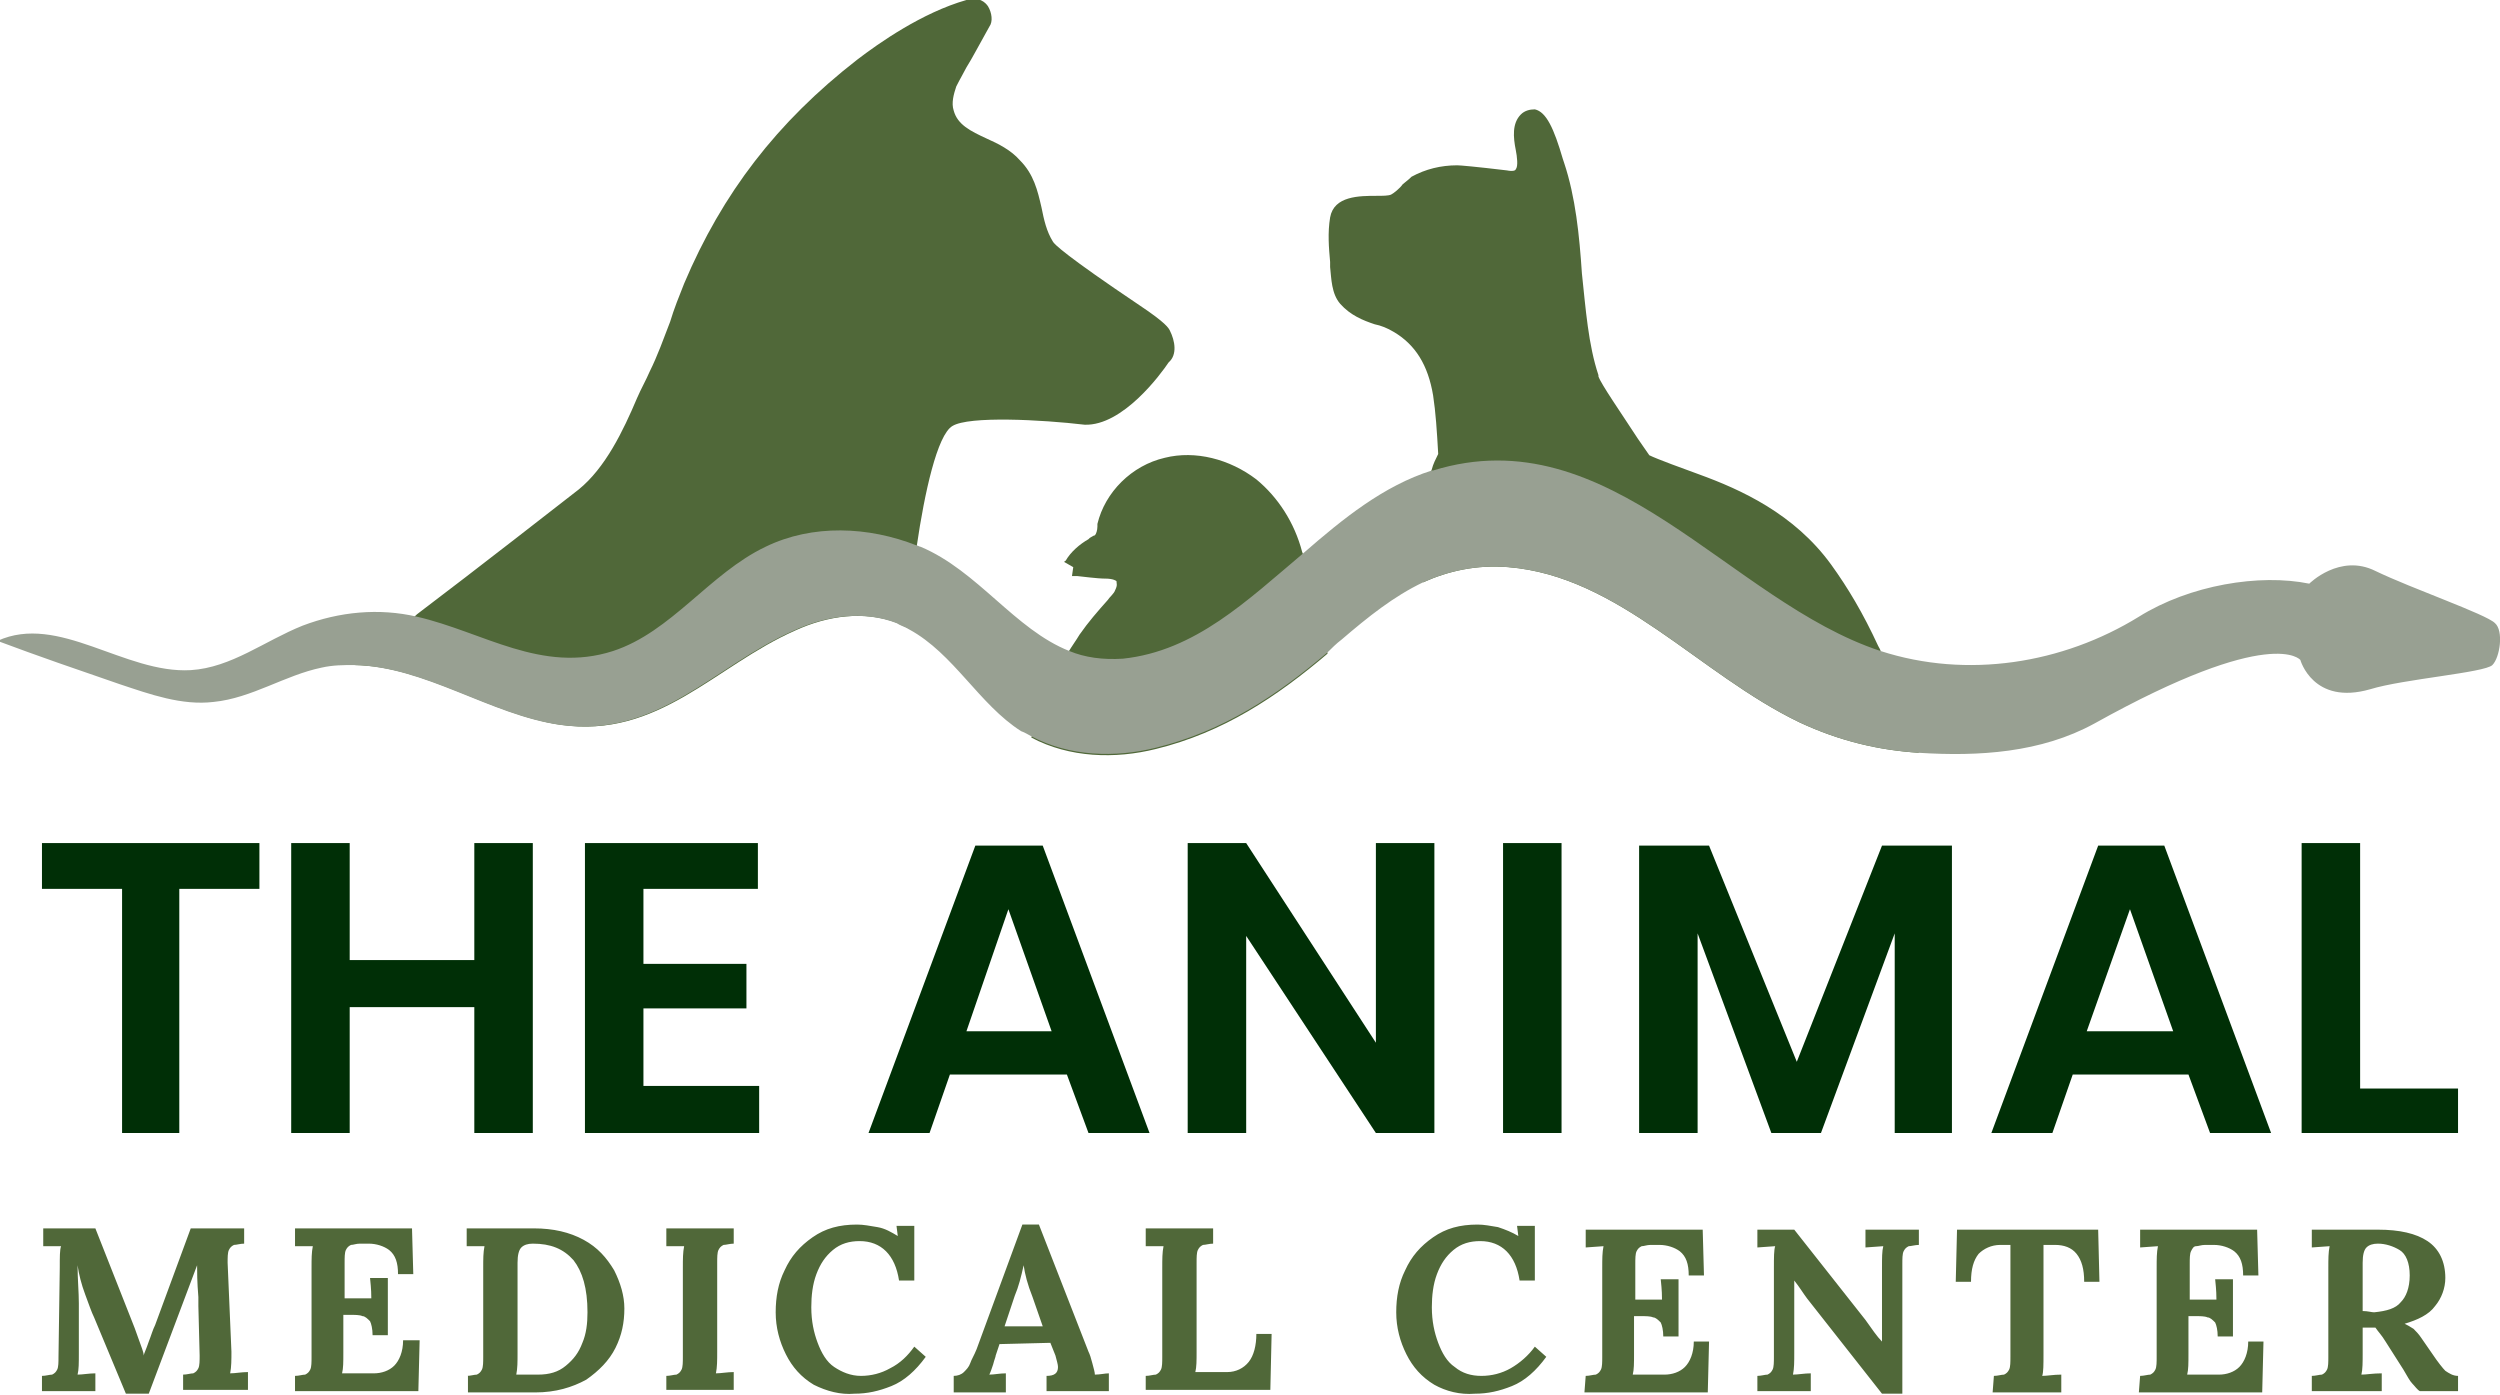
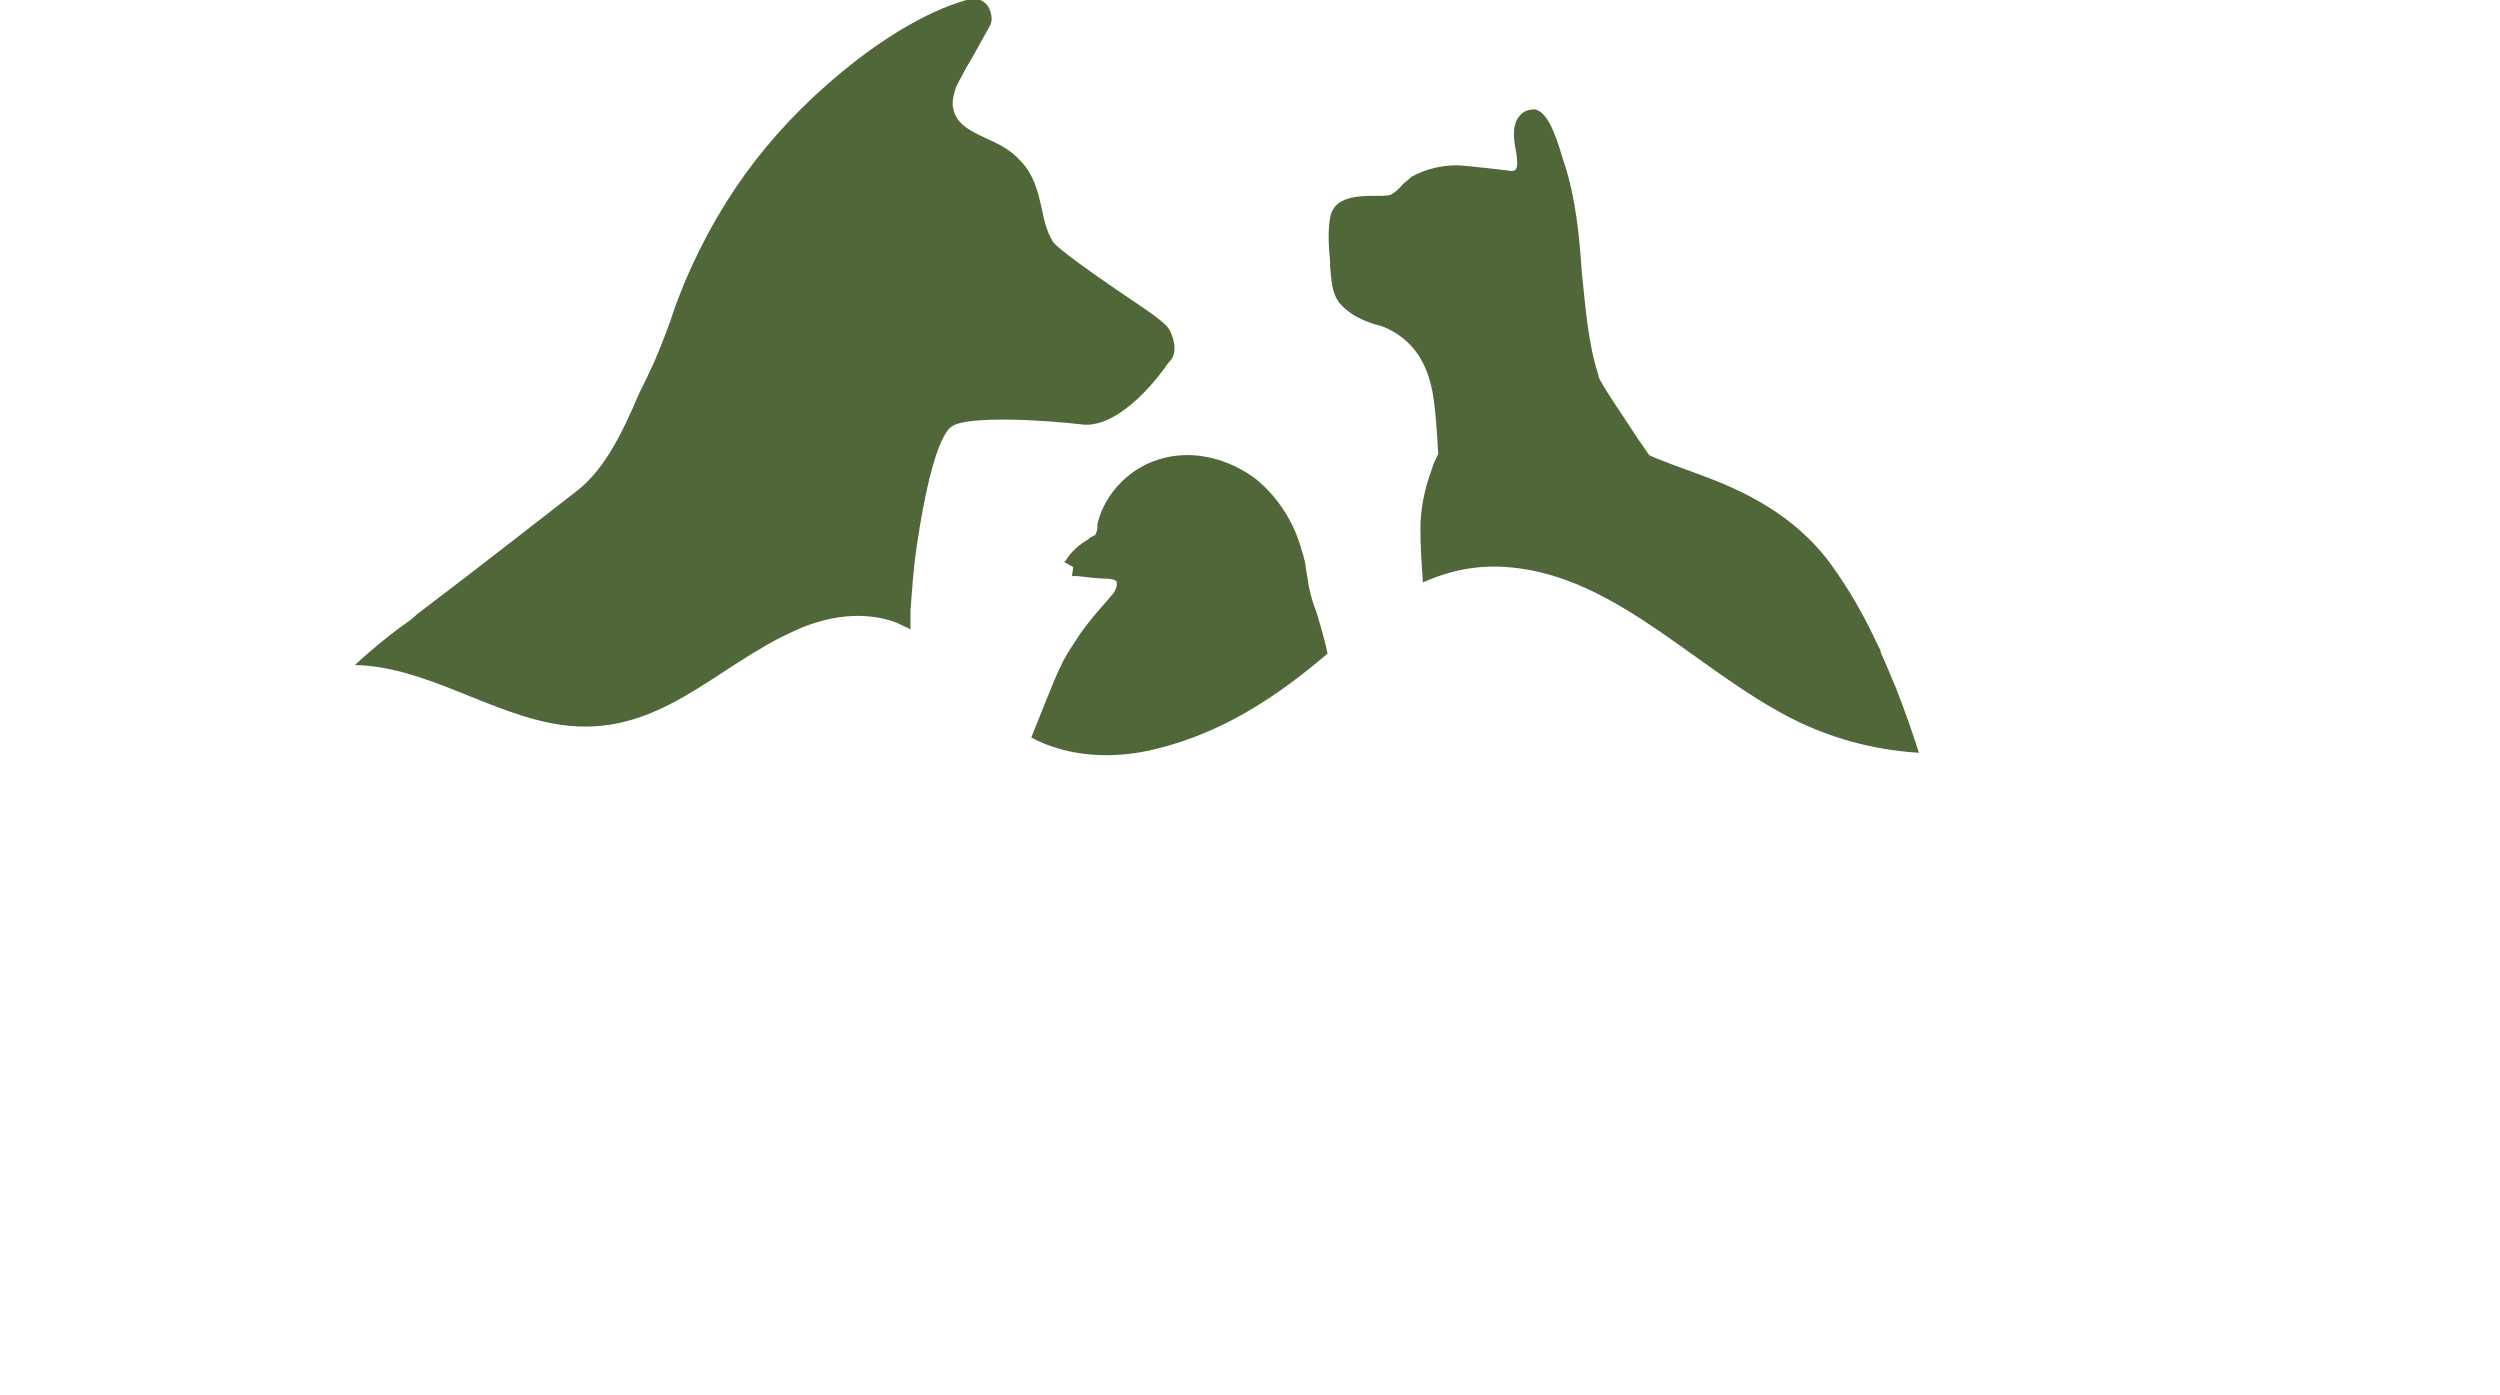
<svg xmlns="http://www.w3.org/2000/svg" id="Layer_1" x="0" y="0" version="1.1" viewBox="0 0 196.6 109.7" xml:space="preserve">
  <style>.st0{fill:#002f06}.st1{fill:#506839}</style>
  <g>
    <g>
-       <path d="M20.4 66.3v3.6h-6.3v19.2H9.6V69.9H3.3v-3.6h17.1zM41.9 66.3v22.8h-4.6v-9.9h-9.8v9.9h-4.6V66.3h4.6v9.2h9.8v-9.2h4.6zM50.6 69.9v5.9h8.1v3.5h-8.1v6.1h9.1v3.7H46V66.3h13.6v3.6h-9zM83.9 84.5h-9.2l-1.6 4.6h-4.8l8.4-22.6H82l8.4 22.6h-4.8l-1.7-4.6zm-1.2-3.4l-3.4-9.6-3.3 9.6h6.7zM112.8 89.1h-4.6L98 73.6v15.5h-4.6V66.3H98L108.2 82V66.3h4.6v22.8zM122.8 66.3v22.8h-4.6V66.3h4.6zM153.5 66.5v22.6H149V73.4l-5.8 15.7h-3.9l-5.8-15.7v15.7h-4.6V66.5h5.5l6.9 17 6.7-17h5.5zM172.1 84.5H163l-1.6 4.6h-4.8l8.4-22.6h5.2l8.4 22.6h-4.8l-1.7-4.6zm-1.2-3.4l-3.4-9.6-3.4 9.6h6.8zM185.6 85.6h7.7v3.5H181V66.3h4.6v19.3z" class="st0" />
-     </g>
+       </g>
    <g>
-       <path d="M7.4 103.6c-.2-.4-.4-1-.7-1.8s-.5-1.6-.6-2.3c0 1.1.1 2.1.1 3v3.9c0 .8 0 1.3-.1 1.7.4 0 .9-.1 1.4-.1v1.4H3.3v-1.2c.3 0 .6-.1.8-.1.2-.1.3-.2.4-.4s.1-.6.1-1l.1-7c0-.9 0-1.4.1-1.7H3.4v-1.4h4.1l2.8 7.1c.2.5.4 1 .6 1.6.2.6.4 1 .4 1.3 0-.1.2-.5.4-1.1.2-.5.3-.9.5-1.3l2.8-7.6h4.2v1.2c-.3 0-.6.1-.8.1-.2.1-.3.2-.4.4-.1.2-.1.6-.1 1l.3 7c0 .6 0 1.2-.1 1.7.4 0 .9-.1 1.4-.1v1.4h-5.1v-1.2c.3 0 .6-.1.8-.1.2-.1.3-.2.4-.4.1-.2.1-.6.1-1l-.1-3.9v-.7c-.1-1.2-.1-2-.1-2.5l-3.8 10.1H9.9l-2.5-6zM23.2 108.2c.3 0 .6-.1.8-.1.2-.1.3-.2.4-.4s.1-.6.1-1v-7c0-.7 0-1.2.1-1.7h-1.4v-1.4h9.2l.1 3.6h-1.2c0-.9-.2-1.5-.7-1.9-.4-.3-1-.5-1.6-.5h-.7c-.3 0-.5.1-.7.1-.2.1-.3.2-.4.4-.1.2-.1.6-.1 1v2.8h2.1c0-.2 0-.7-.1-1.6h1.4v4.5h-1.2c0-.5-.1-.9-.2-1.1-.2-.2-.4-.4-.6-.4-.2-.1-.6-.1-1-.1H27v3c0 .7 0 1.2-.1 1.6h2.5c.6 0 1.2-.2 1.6-.6.4-.4.7-1.1.7-2H33l-.1 4h-9.7v-1.2zM36.7 108.2c.3 0 .6-.1.8-.1.2-.1.3-.2.4-.4s.1-.6.1-1v-7c0-.7 0-1.2.1-1.7h-1.4v-1.4H42c1.5 0 2.8.3 3.9.9 1.1.6 1.8 1.4 2.4 2.4.5 1 .8 2 .8 3 0 1.1-.2 2.1-.7 3.1s-1.3 1.8-2.3 2.5c-1.1.6-2.4 1-4 1h-5.3v-1.3zm7.8-.8c.6-.5 1-1 1.3-1.8.3-.7.4-1.5.4-2.4 0-1.9-.4-3.2-1.1-4.1-.8-.9-1.8-1.3-3.2-1.3-.4 0-.7.1-.9.3-.2.2-.3.6-.3 1.2v7.1c0 .7 0 1.2-.1 1.7H42.3c.9 0 1.6-.2 2.2-.7zM52.4 108.2c.3 0 .6-.1.8-.1.2-.1.3-.2.4-.4s.1-.6.1-1v-7c0-.7 0-1.2.1-1.7h-1.4v-1.4h5.3v1.2c-.3 0-.6.1-.8.1-.2.1-.3.2-.4.4-.1.2-.1.6-.1 1v7c0 .7 0 1.2-.1 1.7.4 0 .9-.1 1.4-.1v1.4h-5.3v-1.1zM64 108.9c-1-.6-1.7-1.4-2.2-2.4-.5-1-.8-2.1-.8-3.3 0-1.2.2-2.3.7-3.3.5-1.1 1.2-1.9 2.2-2.6 1-.7 2.1-1 3.5-1 .5 0 1 .1 1.6.2s1.1.4 1.6.7l-.1-.8h1.4v4.3h-1.2c-.3-2-1.4-3.1-3.1-3.1-.8 0-1.5.2-2.1.7-.6.5-1 1.1-1.3 1.9-.3.8-.4 1.7-.4 2.6 0 1.1.2 2 .5 2.8s.7 1.5 1.3 1.9 1.3.7 2.1.7 1.6-.2 2.3-.6c.8-.4 1.4-1 1.9-1.7l.9.8c-.8 1.1-1.7 1.9-2.7 2.3-1 .4-1.9.6-2.9.6-1.1.1-2.2-.2-3.2-.7zM75 108.2c.3 0 .6-.1.8-.3.2-.2.4-.4.5-.7.1-.3.3-.6.5-1.1l3.6-9.8h1.3l3.9 10c.1.2.2.5.3.9.1.4.2.7.2.9.4 0 .8-.1 1.1-.1v1.4h-4.9v-1.2c.6 0 .9-.2.9-.7 0-.2-.1-.5-.2-.9l-.4-1-4 .1-.3.9c0 .1-.1.3-.2.7-.1.3-.2.6-.3.8.4 0 .8-.1 1.3-.1v1.5H75v-1.3zm7-3.9l-.8-2.3c-.4-1-.6-1.8-.7-2.5-.2.9-.4 1.7-.7 2.4l-.8 2.4h3zM90.1 108.2c.3 0 .6-.1.8-.1.2-.1.3-.2.4-.4s.1-.6.1-1v-7c0-.7 0-1.2.1-1.7h-1.4v-1.4h5.3v1.2c-.3 0-.6.1-.8.1-.2.1-.3.2-.4.4-.1.2-.1.6-.1 1v7c0 .7 0 1.2-.1 1.6h2.5c.7 0 1.3-.3 1.7-.8.4-.5.6-1.3.6-2.2h1.2l-.1 4.4h-9.8v-1.1zM112.8 108.9c-1-.6-1.7-1.4-2.2-2.4-.5-1-.8-2.1-.8-3.3 0-1.2.2-2.3.7-3.3.5-1.1 1.2-1.9 2.2-2.6 1-.7 2.1-1 3.5-1 .5 0 1 .1 1.6.2.6.2 1.1.4 1.6.7l-.1-.8h1.4v4.3h-1.2c-.3-2-1.4-3.1-3.1-3.1-.8 0-1.5.2-2.1.7-.6.5-1 1.1-1.3 1.9-.3.8-.4 1.7-.4 2.6 0 1.1.2 2 .5 2.8.3.8.7 1.5 1.3 1.9.6.5 1.3.7 2.1.7s1.6-.2 2.3-.6 1.4-1 1.9-1.7l.9.8c-.8 1.1-1.7 1.9-2.7 2.3-1 .4-1.9.6-2.9.6-1.2.1-2.3-.2-3.2-.7zM124.7 108.2c.3 0 .6-.1.8-.1.2-.1.3-.2.4-.4s.1-.6.1-1v-7c0-.7 0-1.2.1-1.7l-1.4.1v-1.4h9.2l.1 3.6h-1.2c0-.9-.2-1.5-.7-1.9-.4-.3-1-.5-1.6-.5h-.7c-.3 0-.5.1-.7.1-.2.1-.3.2-.4.4-.1.2-.1.6-.1 1v2.8h2.1c0-.2 0-.7-.1-1.6h1.4v4.5h-1.2c0-.5-.1-.9-.2-1.1-.2-.2-.4-.4-.6-.4-.2-.1-.6-.1-1-.1h-.5v3c0 .7 0 1.2-.1 1.6h2.5c.6 0 1.2-.2 1.6-.6.4-.4.7-1.1.7-2h1.2l-.1 4h-9.7l.1-1.3zM142.1 102.1c-.3-.4-.6-.9-1-1.4v5.7c0 .7 0 1.2-.1 1.7.4 0 .9-.1 1.4-.1v1.4h-4.2v-1.2c.3 0 .6-.1.8-.1.2-.1.3-.2.4-.4.1-.2.1-.6.1-1v-7c0-.8 0-1.4.1-1.7l-1.4.1v-1.4h2.9l5.6 7.1c.5.7.9 1.3 1.3 1.7v-5.8c0-.8 0-1.3.1-1.7l-1.4.1v-1.4h4.2v1.2c-.3 0-.6.1-.8.1-.2.1-.3.2-.4.4-.1.2-.1.6-.1 1v10.2H148l-5.9-7.5zM156.8 108.2c.3 0 .6-.1.8-.1.2-.1.3-.2.4-.4s.1-.6.1-1v-8.8h-.8c-.7 0-1.3.3-1.7.7-.4.5-.6 1.2-.6 2.2h-1.2l.1-4.1H165l.1 4.1h-1.2c0-1-.2-1.7-.6-2.2s-1-.7-1.7-.7h-.9v8.6c0 .8 0 1.4-.1 1.7.4 0 .9-.1 1.5-.1v1.4h-5.4l.1-1.3zM168.3 108.2c.3 0 .6-.1.8-.1.2-.1.3-.2.4-.4s.1-.6.1-1v-7c0-.7 0-1.2.1-1.7l-1.4.1v-1.4h9.2l.1 3.6h-1.2c0-.9-.2-1.5-.7-1.9-.4-.3-1-.5-1.6-.5h-.7c-.3 0-.5.1-.7.1s-.3.2-.4.4c-.1.2-.1.6-.1 1v2.8h2.1c0-.2 0-.7-.1-1.6h1.4v4.5h-1.2c0-.5-.1-.9-.2-1.1-.2-.2-.4-.4-.6-.4-.2-.1-.6-.1-1-.1h-.5v3c0 .7 0 1.2-.1 1.6h2.5c.6 0 1.2-.2 1.6-.6.4-.4.7-1.1.7-2h1.2l-.1 4h-9.7l.1-1.3zM181.8 108.2c.3 0 .6-.1.8-.1.2-.1.3-.2.4-.4s.1-.6.1-1v-7c0-.7 0-1.2.1-1.7l-1.4.1v-1.4h5.2c1.7 0 3 .3 3.9.9.9.6 1.4 1.6 1.4 2.9 0 .8-.3 1.6-.8 2.2-.5.7-1.4 1.1-2.4 1.4.2.1.4.2.7.4.2.2.4.4.6.7l.9 1.3c.4.6.8 1.1 1 1.3.3.2.6.4 1 .4v1.2h-3c-.2-.1-.4-.4-.6-.6s-.4-.6-.7-1.1l-1.4-2.2c-.3-.5-.6-.8-.8-1.1h-1v2c0 .7 0 1.3-.1 1.7.4 0 .9-.1 1.6-.1v1.4h-5.5v-1.2zm7-5.8c.4-.4.7-1.1.7-2.1s-.3-1.7-.8-2c-.5-.3-1.1-.5-1.7-.5-.4 0-.7.1-.9.3-.2.2-.3.6-.3 1.2v3.8c.4 0 .7.1.9.1 1-.1 1.7-.3 2.1-.8z" class="st1" />
-     </g>
+       </g>
    <g>
      <g>
        <path d="M149.1 54.1c.7 1.8 1.3 3.5 1.8 5.1-3.1-.2-6.2-.9-9.4-2.4-7.9-3.8-14.2-11.5-22.9-12.2-2.5-.2-4.7.3-6.7 1.2-.1-1.4-.2-2.8-.2-4.2 0-1.5.3-3.1.9-4.7.1-.4.3-.8.5-1.2-.1-1.8-.2-3.3-.4-4.6-.4-2.4-1.4-4-3.1-5-.5-.3-1-.5-1.5-.6-.9-.3-1.9-.7-2.7-1.6-.7-.8-.7-2-.8-2.9v-.4c-.1-1.1-.2-2.3 0-3.5.3-1.7 2.3-1.7 3.7-1.7.4 0 .9 0 1.1-.1.2-.1.7-.5.9-.8.5-.4.6-.5.7-.6 1.1-.6 2.3-.9 3.6-.9.2 0 1.4.1 3.9.4.5.1.7 0 .7-.1.2-.2.1-1 0-1.5-.2-1-.3-2.1.4-2.8.3-.3.7-.4 1.1-.4.9.2 1.5 1.5 2.2 3.9l.1.3c.9 2.7 1.2 5.7 1.4 8.7.3 2.8.5 5.6 1.3 8v.1c.2.6 1.8 2.9 3.1 4.9l.9 1.3c.6.3 2.8 1.1 3.9 1.5 3.3 1.2 7.5 3.1 10.4 7.1 1.3 1.8 2.5 3.8 3.7 6.4.1.2.2.3.2.5.5 1.1.8 1.9 1.2 2.8zM91.9 28.5c-.6.9-3.6 5-6.6 4.9-3.4-.4-9.1-.7-10.4.1-1.2.7-2.2 5.3-2.8 9.4-.3 2-.4 3.9-.5 5.1v1.5c-.3-.2-.7-.3-1-.5-2.6-1-5.5-.6-8.1.6-6.3 2.8-10.7 8.5-18.4 7.4-5.5-.8-10.6-4.6-16.2-4.7 1.2-1.1 2.5-2.2 3.9-3.2.3-.2.7-.5 1-.8 4.5-3.4 11.8-9.1 12.7-9.8 2.1-1.7 3.5-4.6 4.6-7.2.3-.7.7-1.4 1-2.1.6-1.2 1.1-2.6 1.6-3.9.3-1 .7-2 1.1-3 3-7.1 7.3-12.7 13.6-17.6C69.1 3.4 72.5 1 76 0c1-.3 1.5.2 1.7.5.3.5.4 1.2.1 1.6-.9 1.6-1.3 2.4-1.8 3.2-.2.4-.5.9-.8 1.5-.2.6-.4 1.3-.2 1.9.3 1.1 1.3 1.6 2.6 2.2.9.4 1.9.9 2.6 1.7 1.1 1.1 1.4 2.4 1.7 3.7.2 1 .4 1.9.9 2.7.1.2 1 1.1 6.8 5 2.1 1.4 2.3 1.8 2.4 2 .4.8.6 1.9-.1 2.5zM104.4 51.4c-4 3.4-8.2 6.2-13.5 7.5-3.2.8-6.8.7-9.8-.9l1.2-3c.4-1 .8-2 1.3-3 .1-.2.3-.5.4-.7.3-.5.6-.9.9-1.4.7-1 1.4-1.8 2.2-2.7.2-.3.5-.5.6-.8.2-.4.1-.5.1-.7 0 0-.2-.2-.9-.2-.2 0-.5 0-2.2-.2h-.4l.1-.7-.7-.4s0-.1.1-.1c.4-.7 1.1-1.3 1.8-1.7l.1-.1c.2-.1.3-.2.4-.2.1-.1.2-.4.2-.7v-.2c.6-2.5 2.7-4.6 5.3-5.2 2.4-.6 5.1.1 7.2 1.7 1.7 1.4 3 3.4 3.6 5.7.1.2.1.4.2.7.1.4.1.8.2 1.2.1.7.2 1.3.4 1.9.1.4.3.8.4 1.2.3 1 .6 2 .8 3z" class="st1" />
      </g>
-       <path fill="#98a092" d="M196 52.3c-.6.6-7 1.1-9.6 1.9-4.5 1.3-5.5-2.3-5.5-2.3s-2.2-2.8-16.2 5c-4.2 2.3-9.1 2.6-13.8 2.3-3.1-.2-6.2-.9-9.4-2.4-7.9-3.8-14.2-11.5-22.9-12.2-2.5-.2-4.7.3-6.7 1.2-2.3 1.1-4.3 2.7-6.4 4.5-.4.3-.8.7-1.1 1-4 3.4-8.2 6.2-13.5 7.5-3.2.8-6.8.7-9.8-.9-.2-.1-.5-.3-.8-.4-3.3-2.1-5.3-6.1-8.8-8-.3-.2-.7-.3-1-.5-2.6-1-5.5-.6-8.1.6-6.3 2.8-10.7 8.5-18.4 7.4-5.5-.8-10.6-4.6-16.2-4.7-.8 0-1.6 0-2.5.2-2.9.6-5.5 2.4-8.5 2.7-2.5.3-5-.6-7.4-1.4-3.2-1.1-6.4-2.2-9.6-3.4 4.8-2.2 10 2.6 15.2 2.3 3.2-.2 5.8-2.3 8.8-3.5 2.9-1.1 6-1.4 9-.7 5.2 1.2 9.8 4.5 15.4 2.7 4.6-1.5 7.6-6.1 12-8.2 3.7-1.8 8.1-1.6 11.9-.1.1 0 .2.1.3.1 4.5 1.9 7.4 6.5 11.7 8.2 1.2.5 2.6.7 4.2.6 5.7-.6 9.8-4.6 14.2-8.3 3.1-2.7 6.3-5.3 10.1-6.5h.1c13.9-4.3 23.3 10.3 35.2 14.2 6.8 2.2 14.3 1 20.3-2.7 4-2.5 9.5-3.4 13.4-2.6 0 0 2.4-2.4 5.2-1 2.9 1.4 8.7 3.4 9.4 4.1.7.6.4 2.7-.2 3.3z" />
    </g>
  </g>
</svg>